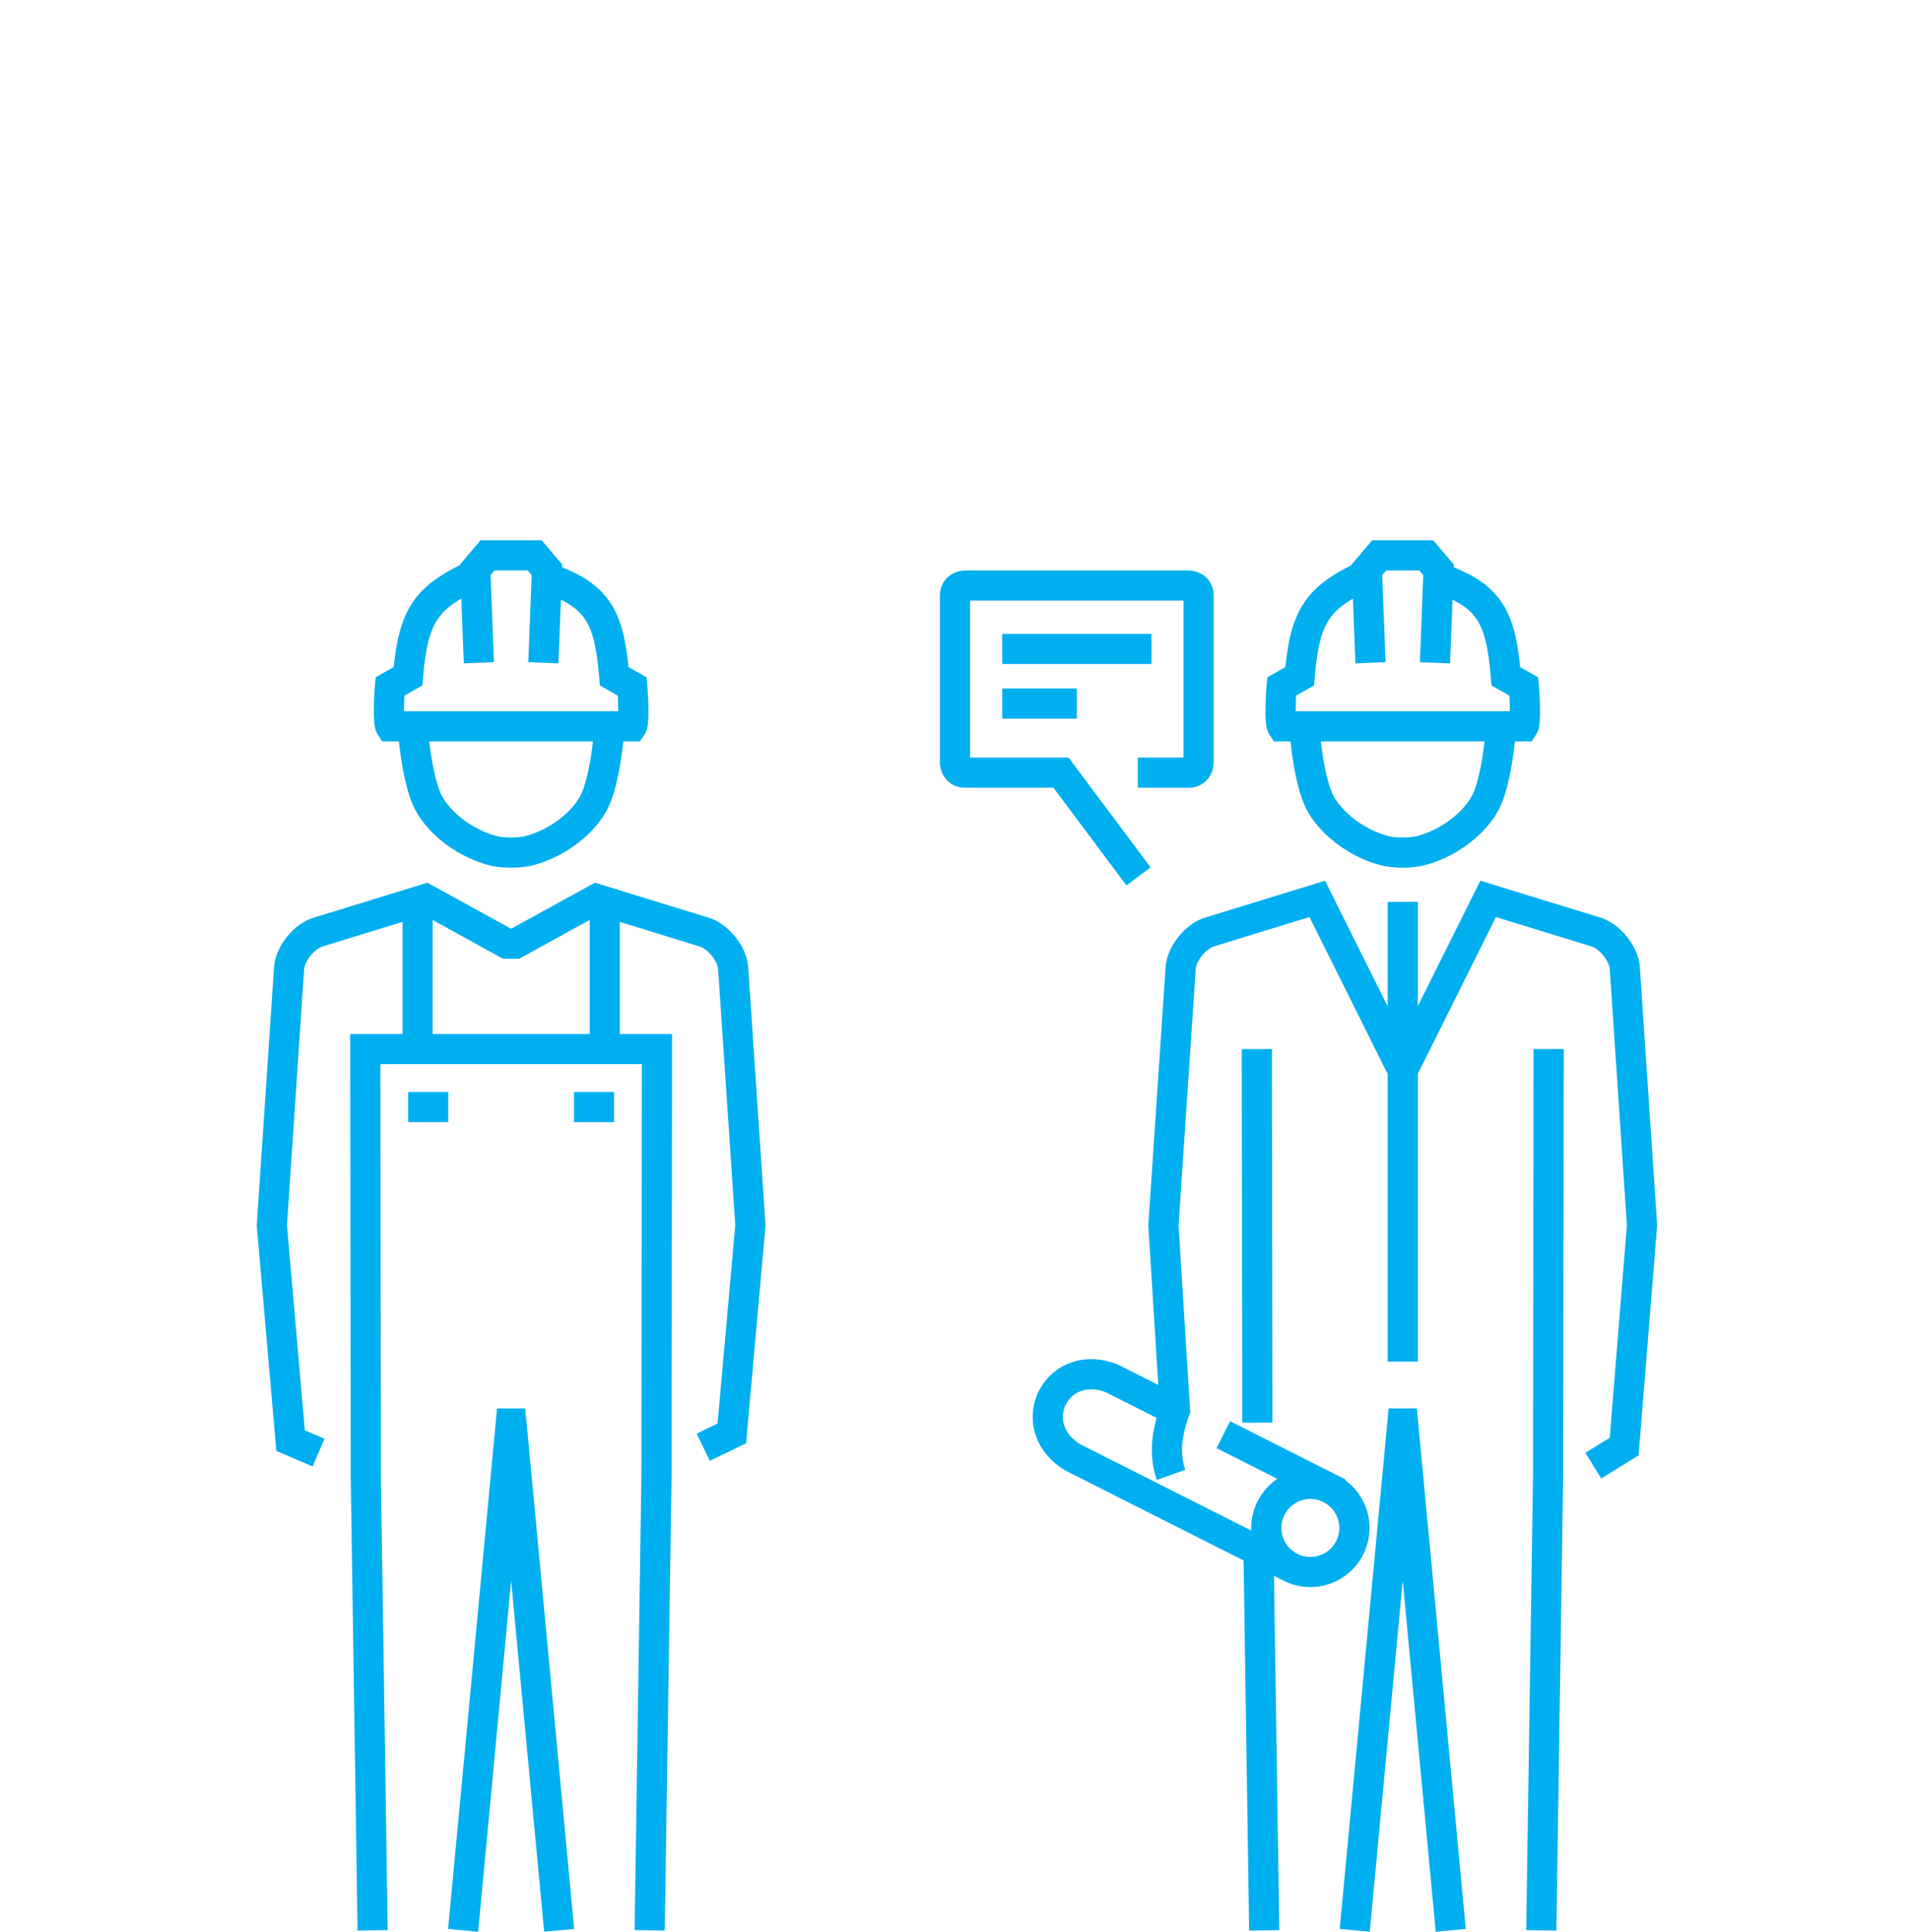
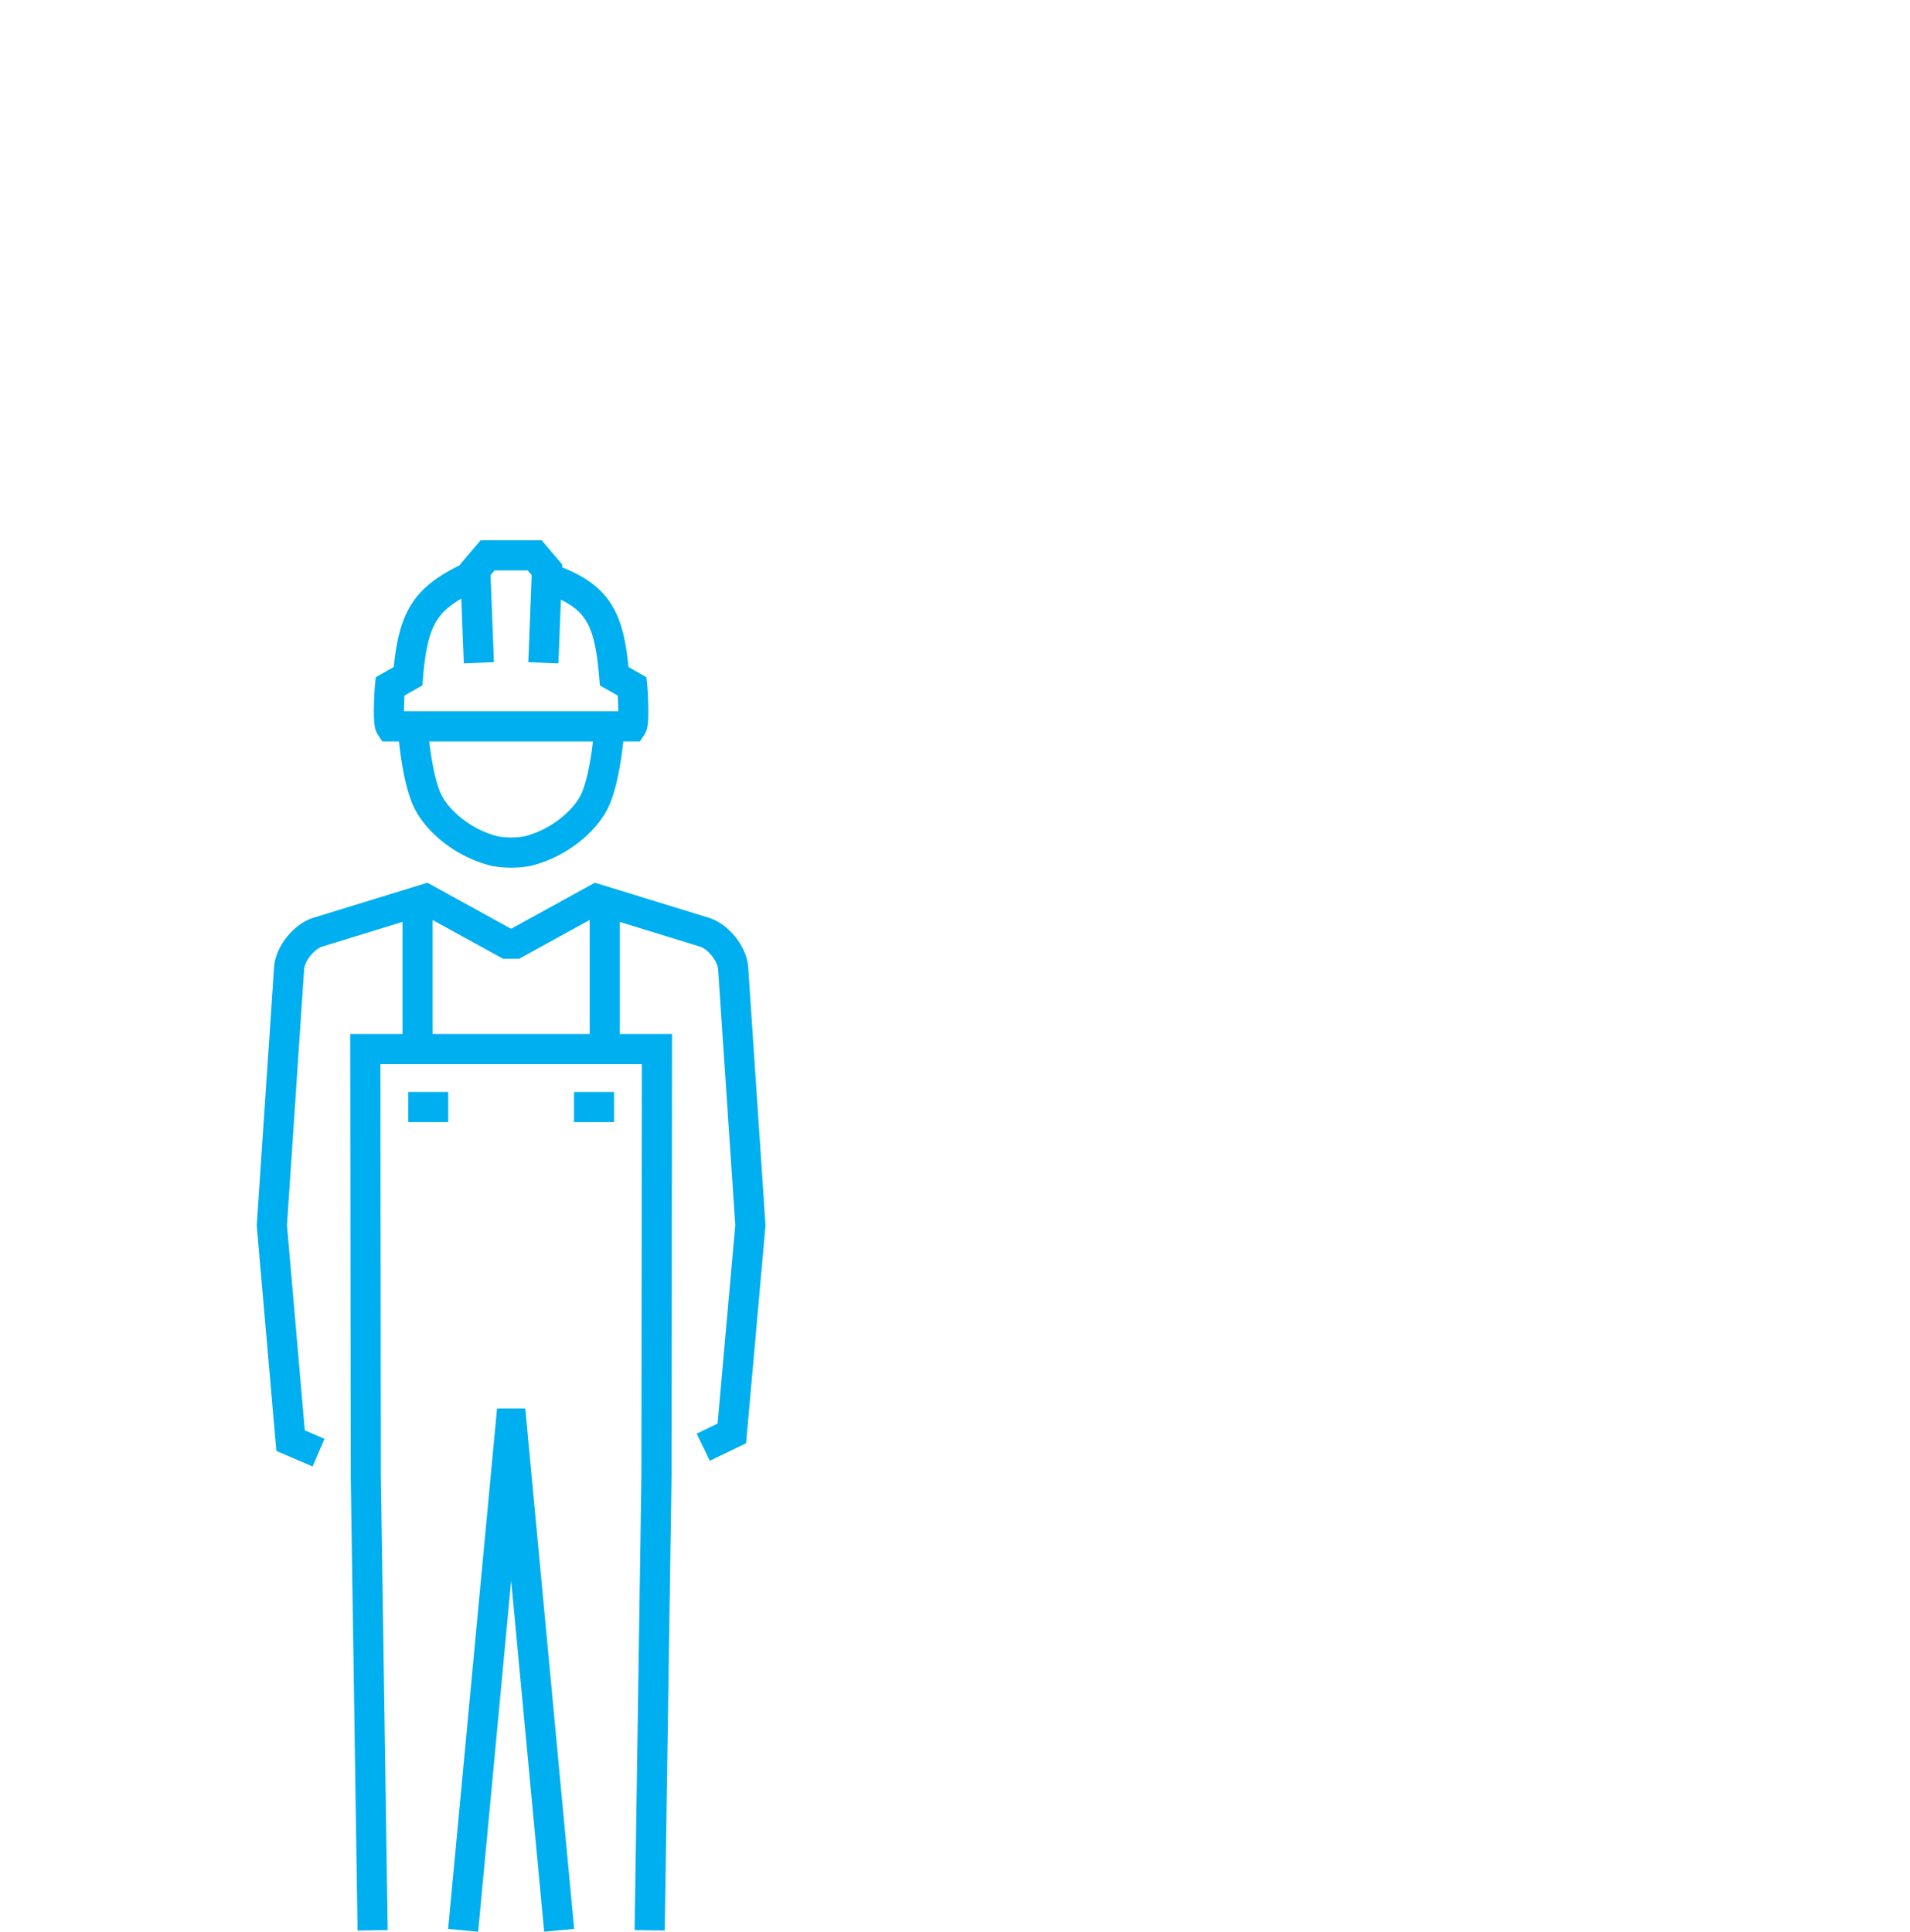
<svg xmlns="http://www.w3.org/2000/svg" id="Layer_1" data-name="Layer 1" viewBox="0 0 2000 2022.93">
  <defs>
    <style>.cls-1,.cls-2,.cls-3{fill:none;}.cls-2,.cls-3{stroke:#00afef;stroke-miterlimit:2.61;fill-rule:evenodd;}.cls-2{stroke-width:31.57px;}.cls-3{stroke-width:31.58px;}</style>
  </defs>
-   <rect class="cls-1" width="2000" height="2000" />
  <path class="cls-2" d="M411.16,911.45H453.1m131.7,0h41.92M421,697.28V850.81m196-153.53V850.81M478.92,355c-50.12,23.32-62.6,42.82-67.93,105.31l-18.9,10.74c-.57,5.68-2.36,37.45.46,41.72h252.8c2.8-4.21,1-36.12.43-41.72l-18.87-10.74c-5.13-59.75-15.48-83.95-68.49-102.33m-73.26,88.23-3.75-97.31,12.87-15.18h49.34l12.86,15.18-3.77,97.31m-84,1327.37,49.86-530.73h.81l49.86,530.73m94.79,0,7.11-475.1.53-447.7H366.23l.56,447.7,7.13,475.1m346.2-505.91,29.94-14.44,19.43-217.91L751.42,765.84c-1.22-15.07-15.33-32.61-29.74-37.4L608.4,693.56l-85.1,46.83h-8.72l-85.09-46.83L316.22,728.44c-14.44,4.79-28.55,22.33-29.75,37.4l-18.06,269.51L288,1260.78l29.31,12.6M621.83,515.06c-2.3,29-7.9,61.81-16.45,77.85-11.84,22.15-39.32,43.39-69.83,50.65a97.46,97.46,0,0,1-33.21,0c-30.51-7.26-58-28.5-69.82-50.65-8.67-16.21-14.28-49.5-16.53-78.77" transform="translate(16.26 247.85)" />
-   <path class="cls-3" d="M1652.11,1287l32.33-20,18.7-231.73-18.06-269.54c-1.22-15.08-15.34-32.62-29.75-37.41L1542,693.46l-85.1,170.8h-8.73l-85.09-170.8-113.3,34.87c-14.42,4.79-28.55,22.33-29.74,37.41L1202,1035.28,1214.07,1229c-10.31,27.92-10.44,49.72-4.07,67.63m89.8-445.88.52,391.24m1.2,131.62,6,400m94.78,0,49.87-530.78h.81l49.87,530.78m94.8,0,7.11-475.14.59-447.75m-152.76,327.36V696.59m-40-341.56c-50.11,23.32-62.6,42.82-67.93,105.31l-18.88,10.74c-.59,5.68-2.37,37.45.43,41.72H1579c2.79-4.21,1-36.12.44-41.72l-18.89-10.74c-5.11-59.75-15.47-83.95-68.49-102.33m-73.24,88.23L1415,348.93l12.88-15.18h49.35l12.84,15.18-3.74,97.31m69.1,68.82c-2.3,29-7.9,61.81-16.45,77.85-11.84,22.15-39.32,43.39-69.84,50.65a97.28,97.28,0,0,1-33.18,0c-30.53-7.26-58-28.5-69.85-50.65-8.66-16.21-14.27-49.5-16.51-78.77m27.06,796.93a46.13,46.13,0,1,1-62,20.39,46.1,46.1,0,0,1,62-20.39Zm-41.58,82.35-228.94-115.58c-52.15-33.29-16.21-104.53,41.58-82.35l70.13,35.4m46.87,23.65,111.94,56.53M1175.91,669.89l-81.16-108.62H993.38c-5.29,0-9.64-4.87-9.64-10.85V376.2c0-8.07,5.72-10.86,12.2-10.86h230.71c6.48,0,12.18,2.79,12.18,10.86V550.42c0,6-4.33,10.85-9.64,10.85h-54m-63.88-72.34h-78.16m156.31-57.21H1033.13" transform="translate(16.26 247.85)" />
</svg>